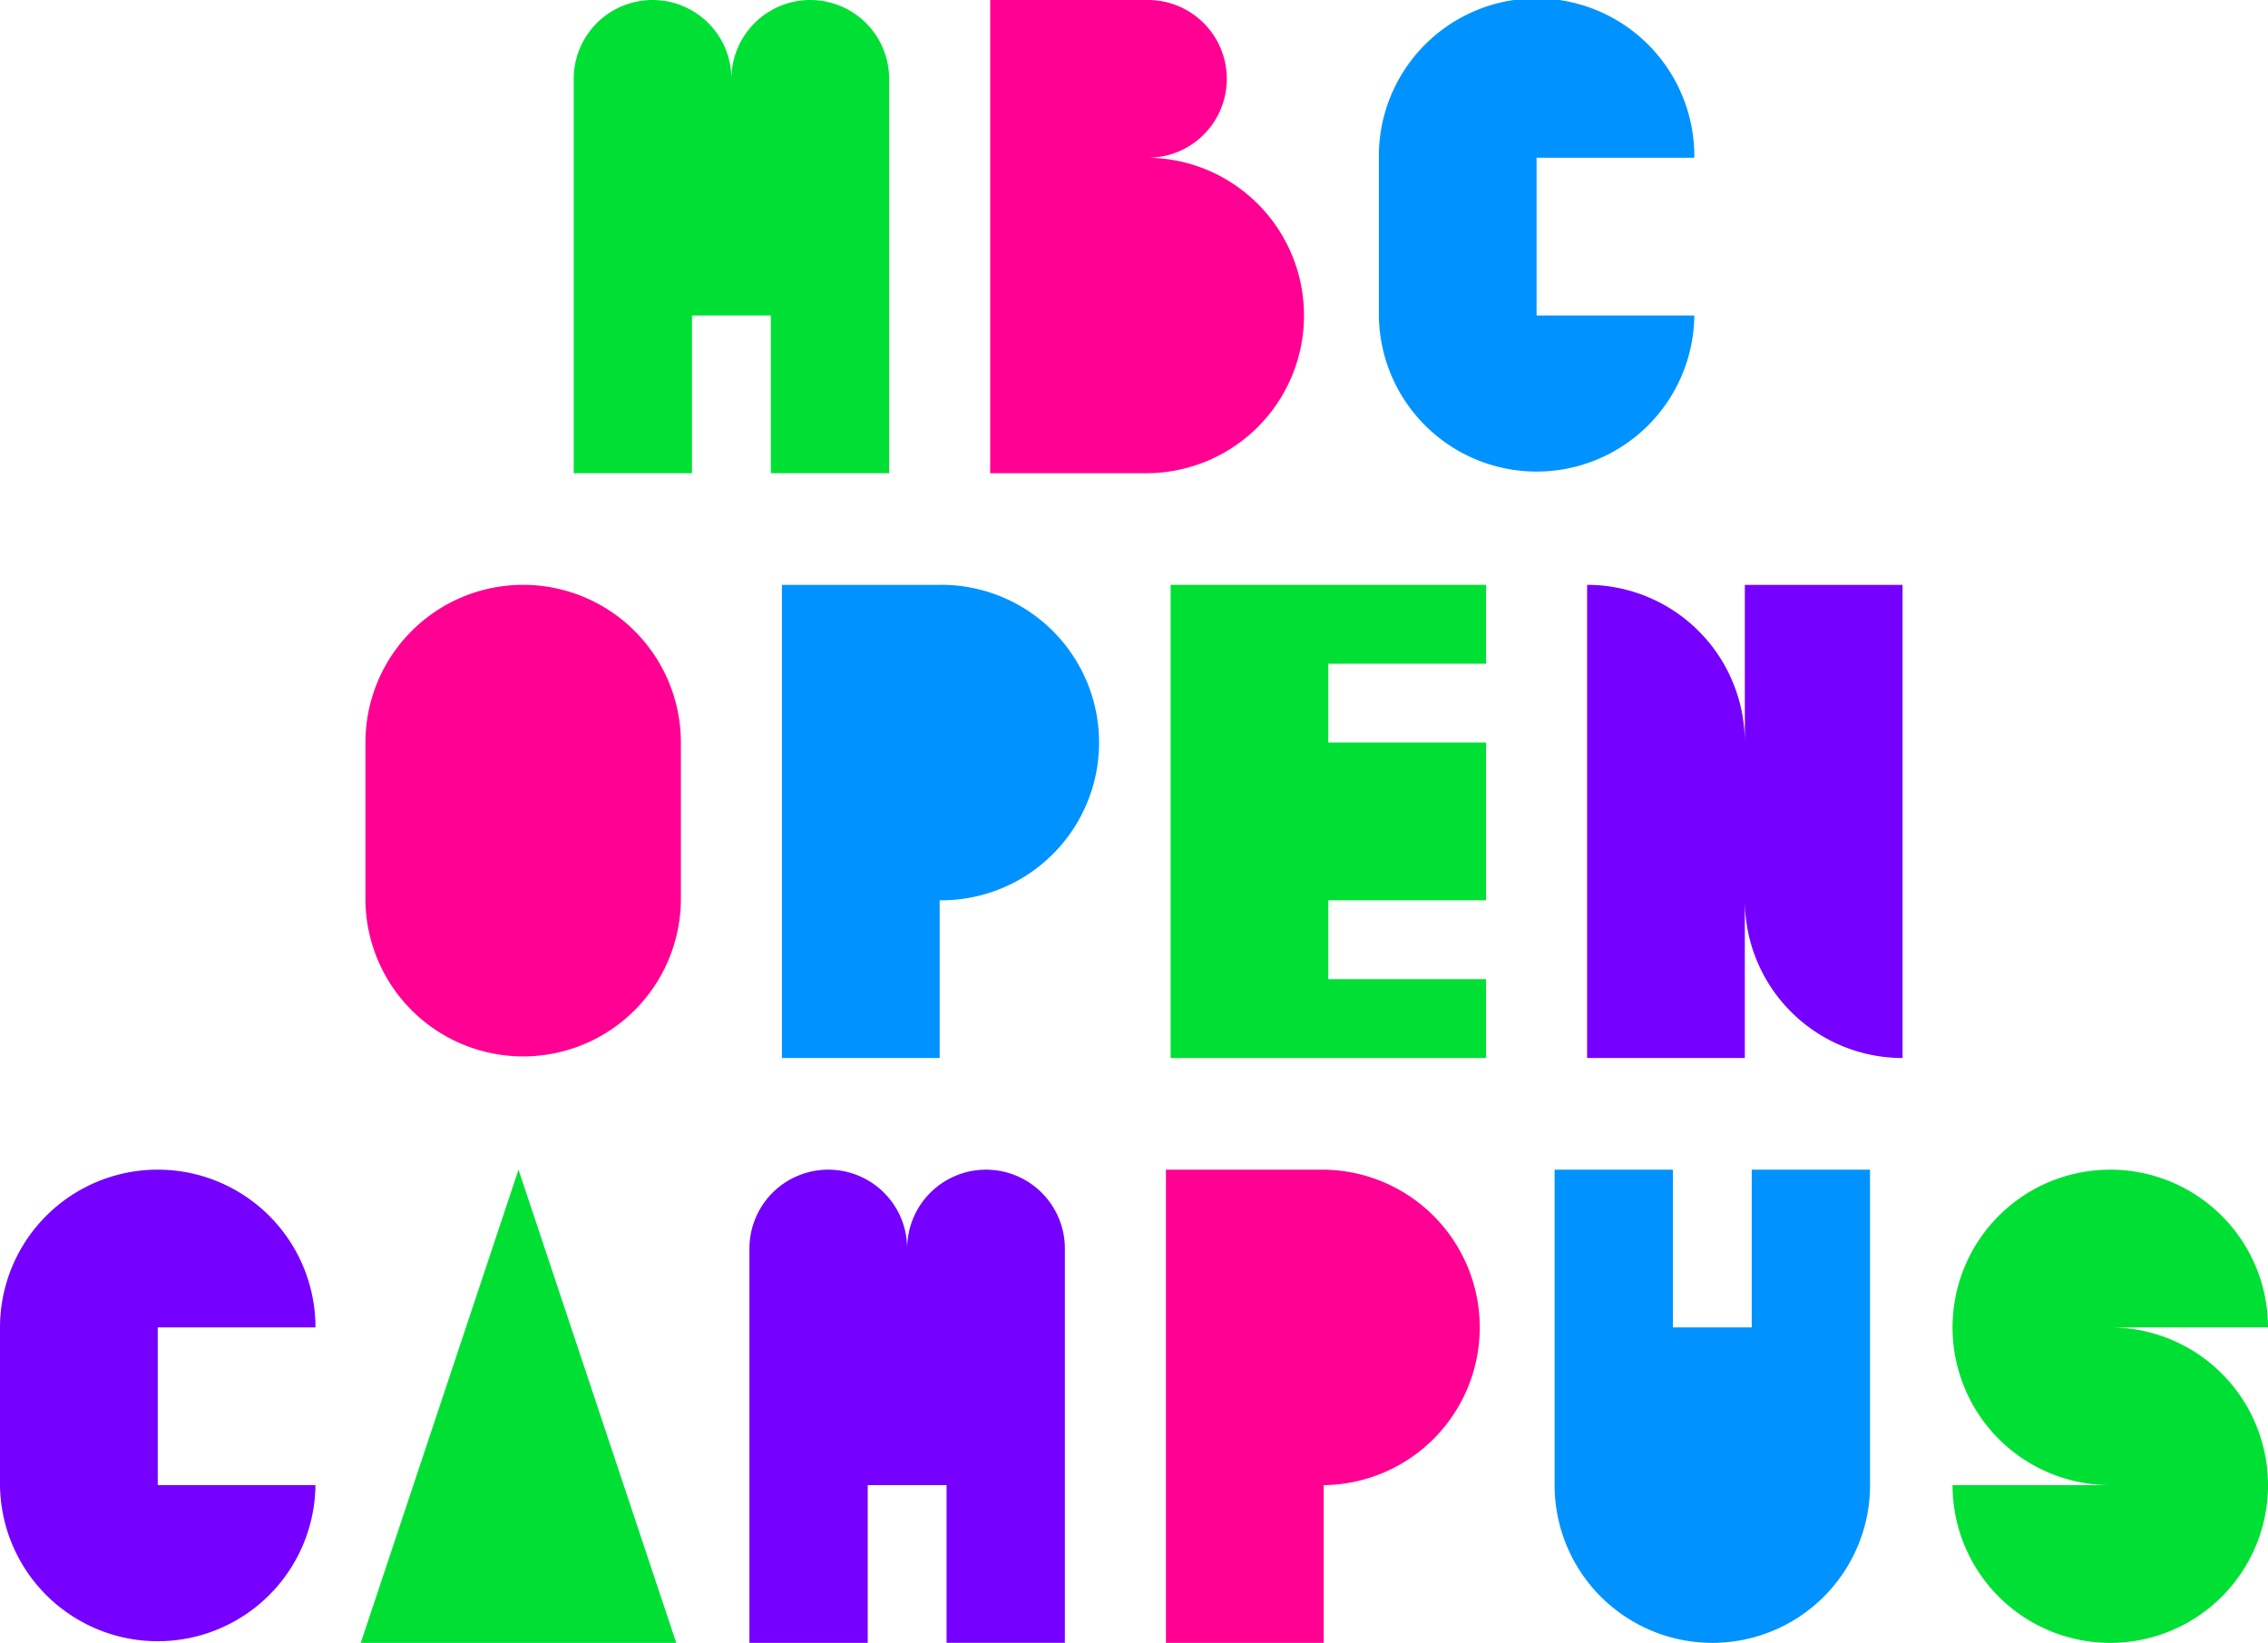
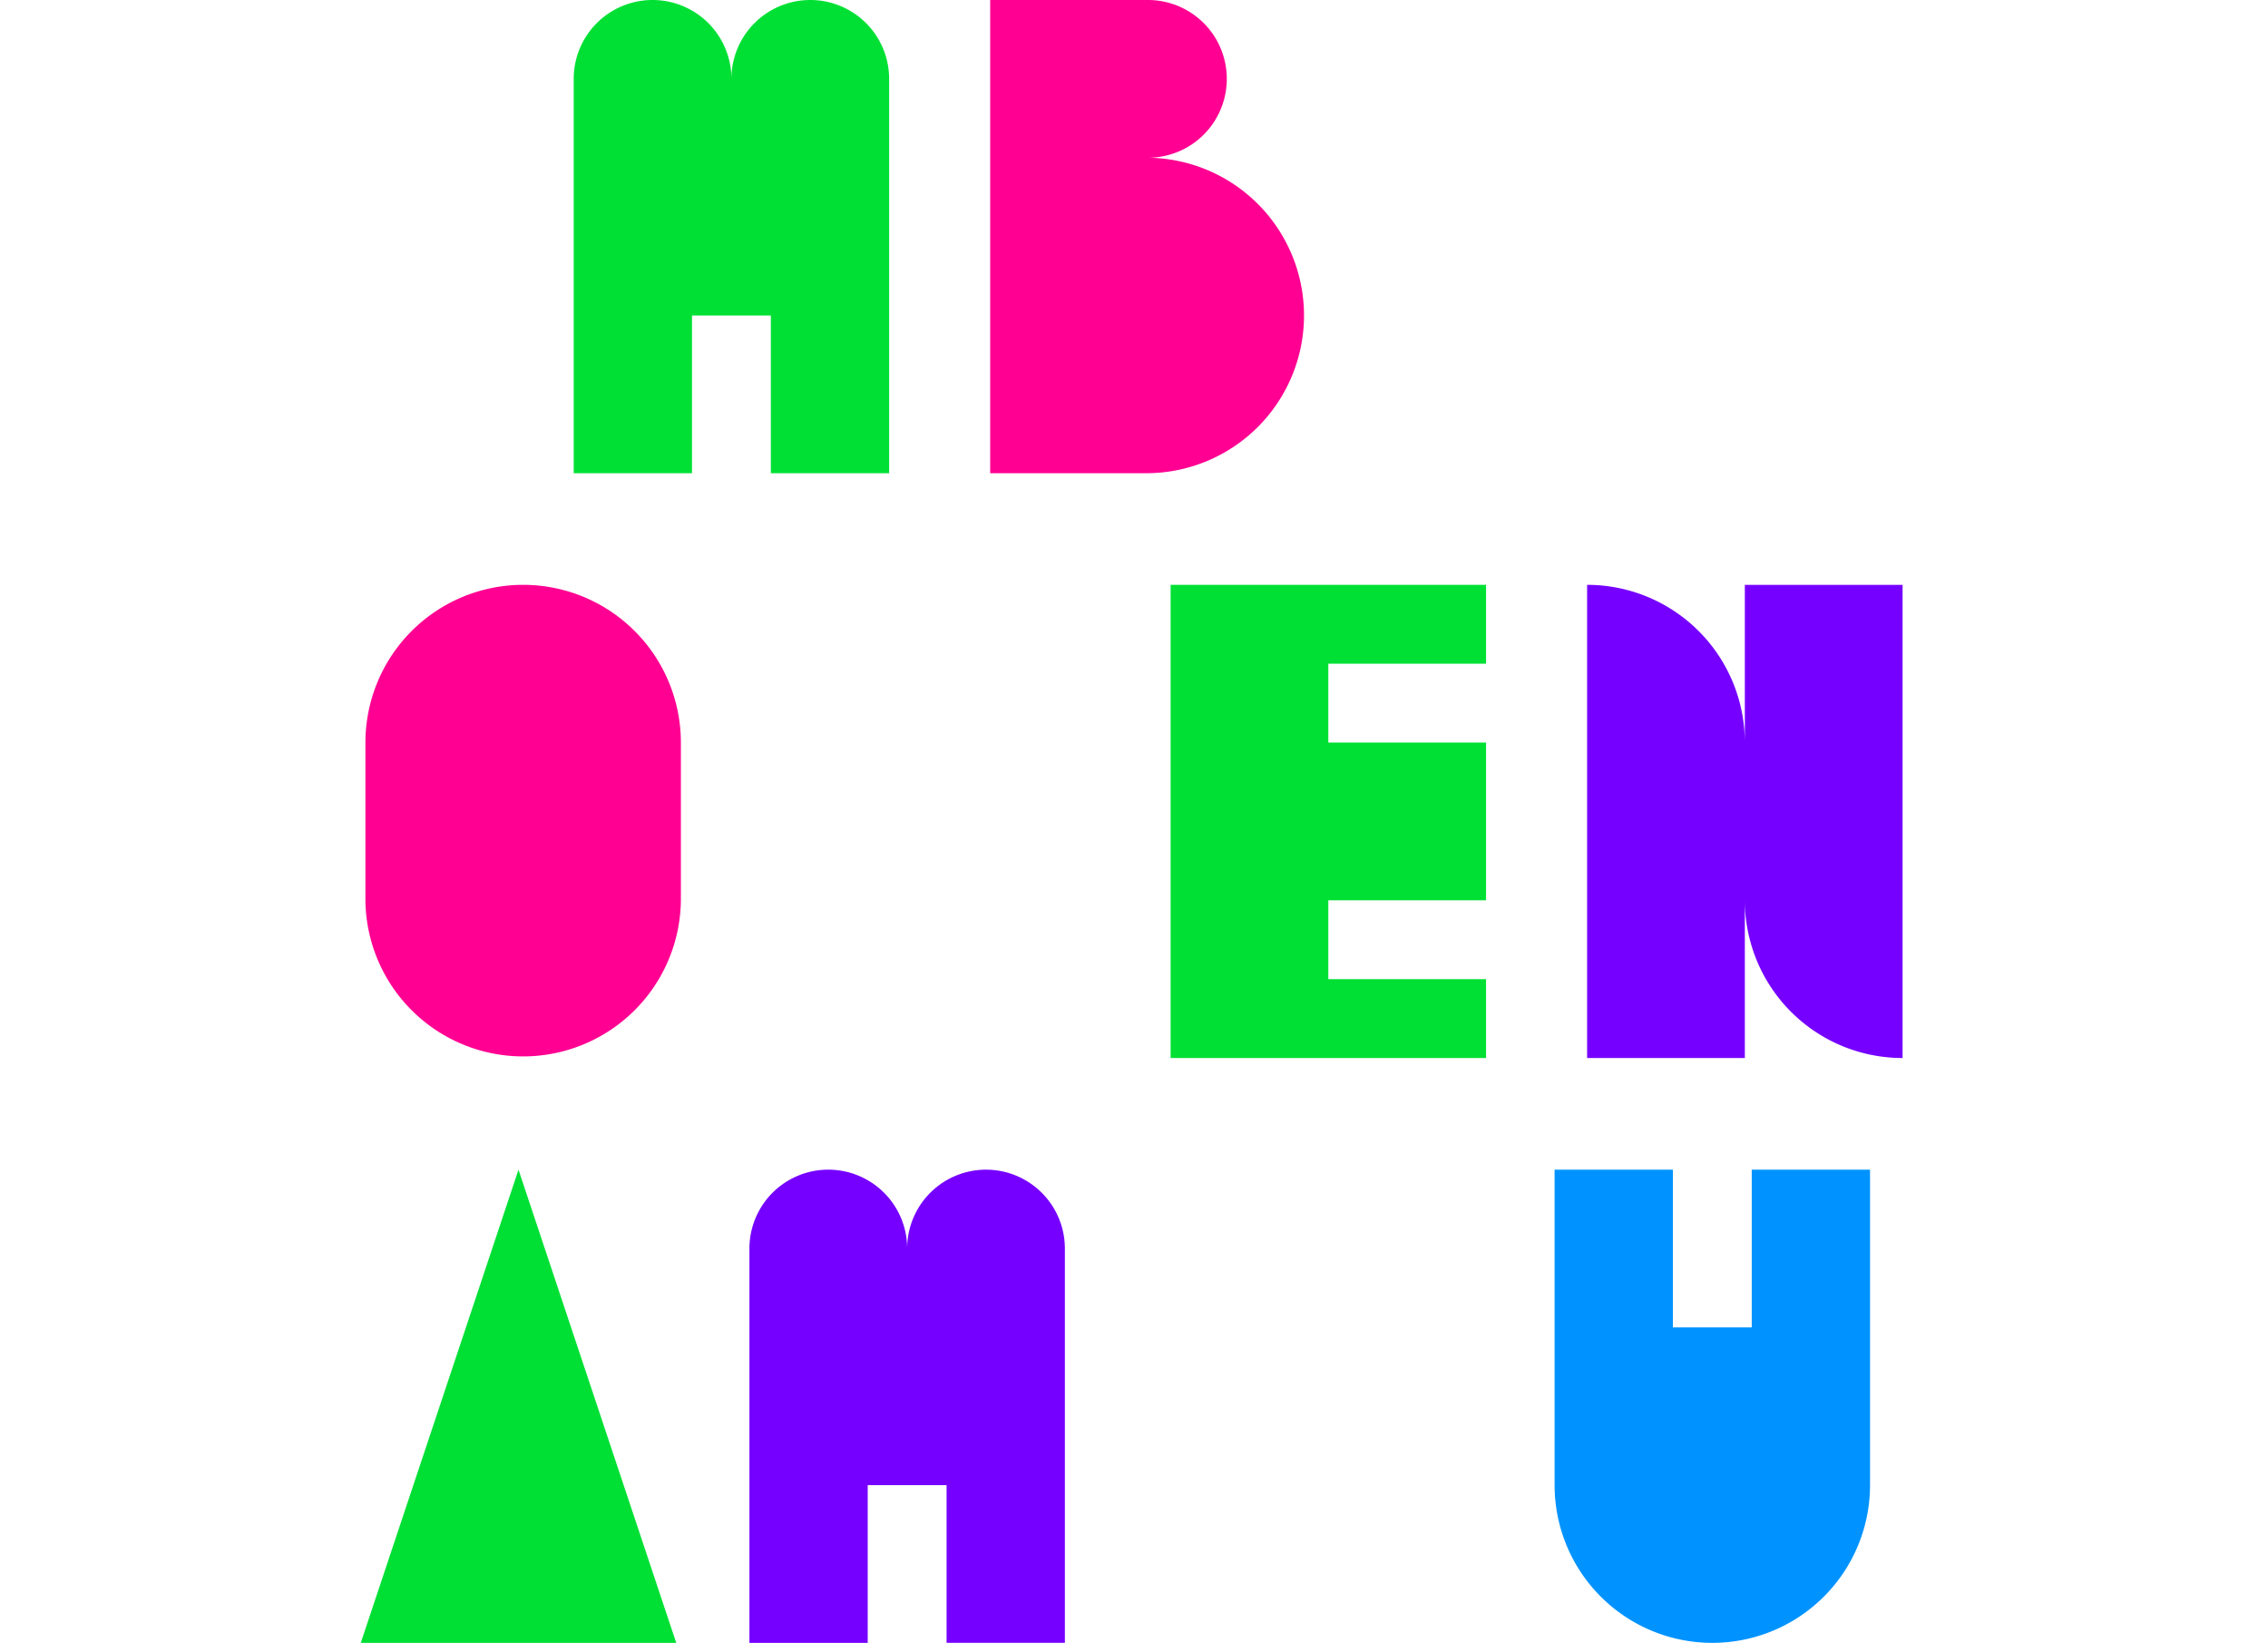
<svg xmlns="http://www.w3.org/2000/svg" width="918.783" height="665.511" viewBox="0 0 918.783 665.511">
  <defs>
    <style>
      .cls-1 {
        fill: #ff0092;
      }

      .cls-2 {
        fill: #7600ff;
      }

      .cls-3 {
        fill: #0093ff;
      }

      .cls-4 {
        fill: #00e034;
      }
    </style>
  </defs>
  <g id="グループ_612" data-name="グループ 612" transform="translate(12924.783 3790.94)">
    <path id="パス_48" data-name="パス 48" class="cls-1" d="M101.075,59.5h0a63.9,63.9,0,0,0-63.9,63.9v63.9a63.9,63.9,0,0,0,127.793,0v-63.9a63.9,63.9,0,0,0-63.9-63.9" transform="translate(-12813.922 -3613.528)" />
    <path id="パス_49" data-name="パス 49" class="cls-2" d="M225.367,59.5v63.9a63.894,63.894,0,0,0-63.9-63.9V251.183h63.9V187.291a63.9,63.9,0,0,0,63.9,63.892V59.5Z" transform="translate(-12443.305 -3613.528)" />
-     <path id="パス_50" data-name="パス 50" class="cls-3" d="M143.451,59.5h-63.9V251.183h63.9V187.291a63.9,63.9,0,1,0,0-127.793" transform="translate(-12687.563 -3613.528)" />
    <path id="パス_51" data-name="パス 51" class="cls-4" d="M119.1,59.5V251.183H246.888V219.237h-63.9V187.291h63.9v-63.9h-63.9V91.444h63.9V59.5Z" transform="translate(-12569.661 -3613.528)" />
    <path id="パス_52" data-name="パス 52" class="cls-1" d="M164.638,63.9a31.948,31.948,0,0,0,0-63.9h-63.9V191.689h63.9a63.9,63.9,0,0,0,0-127.793" transform="translate(-12624.388 -3790.94)" />
    <path id="パス_53" data-name="パス 53" class="cls-4" d="M154.211,0a31.947,31.947,0,0,0-31.95,31.946,31.946,31.946,0,0,0-63.892,0V191.685h47.917V127.793h31.946v63.892h47.921V31.946A31.945,31.945,0,0,0,154.211,0" transform="translate(-12750.74 -3790.94)" />
-     <path id="パス_54" data-name="パス 54" class="cls-3" d="M204.179,111.818V63.9h63.9a63.9,63.9,0,1,0-127.793,0v63.9a63.9,63.9,0,0,0,127.793,0h-63.9Z" transform="translate(-12506.483 -3790.94)" />
-     <path id="パス_55" data-name="パス 55" class="cls-1" d="M182.518,119h-63.9V310.681h63.9V246.789a63.9,63.9,0,0,0,0-127.793" transform="translate(-12571.073 -3436.115)" />
    <path id="パス_56" data-name="パス 56" class="cls-3" d="M238.03,119v63.9H206.084V119H158.163V246.789a63.894,63.894,0,0,0,127.789,0V119Z" transform="translate(-12453.168 -3436.115)" />
    <path id="パス_57" data-name="パス 57" class="cls-2" d="M172.09,119a31.946,31.946,0,0,0-31.946,31.946,31.948,31.948,0,0,0-63.9,0V310.681h47.921V246.789h31.946v63.892h47.921V150.942A31.946,31.946,0,0,0,172.09,119" transform="translate(-12697.428 -3436.115)" />
    <path id="パス_58" data-name="パス 58" class="cls-4" d="M164.5,310.681,100.6,119l-63.9,191.685Z" transform="translate(-12815.333 -3436.115)" />
-     <path id="パス_59" data-name="パス 59" class="cls-2" d="M63.9,230.814V182.892h63.9A63.9,63.9,0,1,0,0,182.892v63.9a63.9,63.9,0,0,0,127.793,0H63.9Z" transform="translate(-12924.783 -3436.115)" />
-     <path id="パス_60" data-name="パス 60" class="cls-4" d="M262.546,182.892h63.9a63.9,63.9,0,1,0-63.9,63.9h-63.9a63.9,63.9,0,1,0,63.9-63.9" transform="translate(-12332.443 -3436.115)" />
  </g>
</svg>